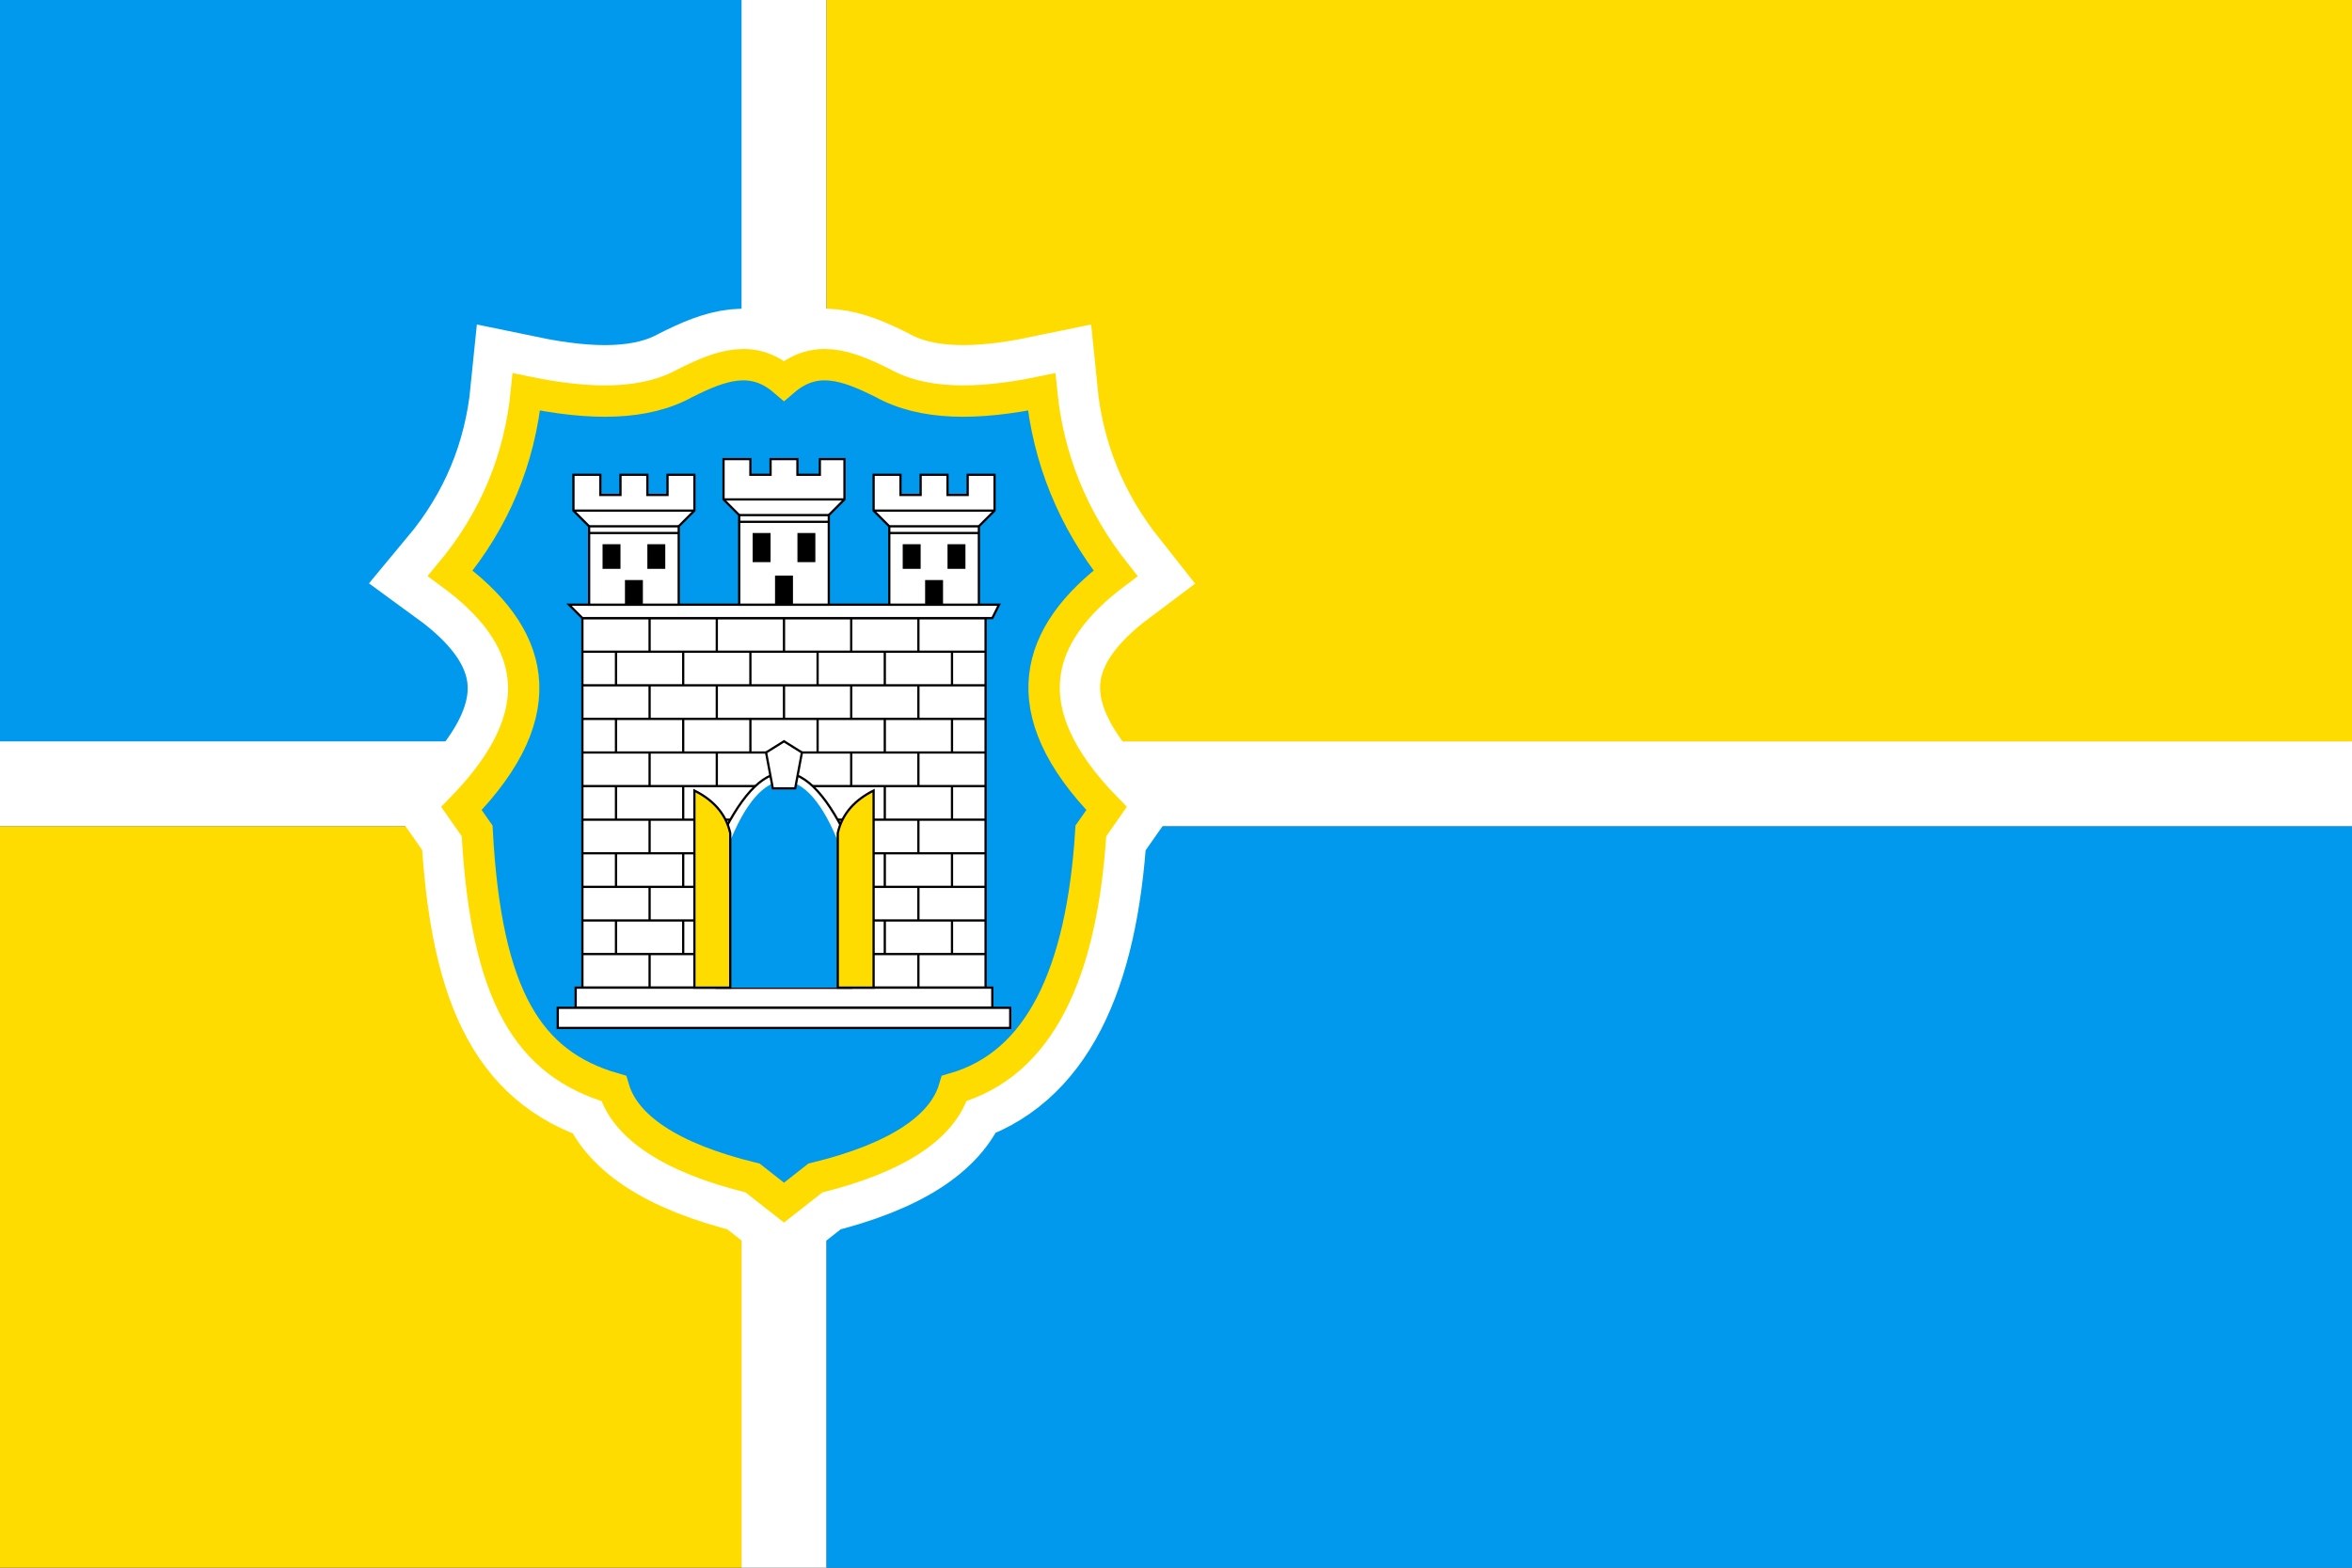
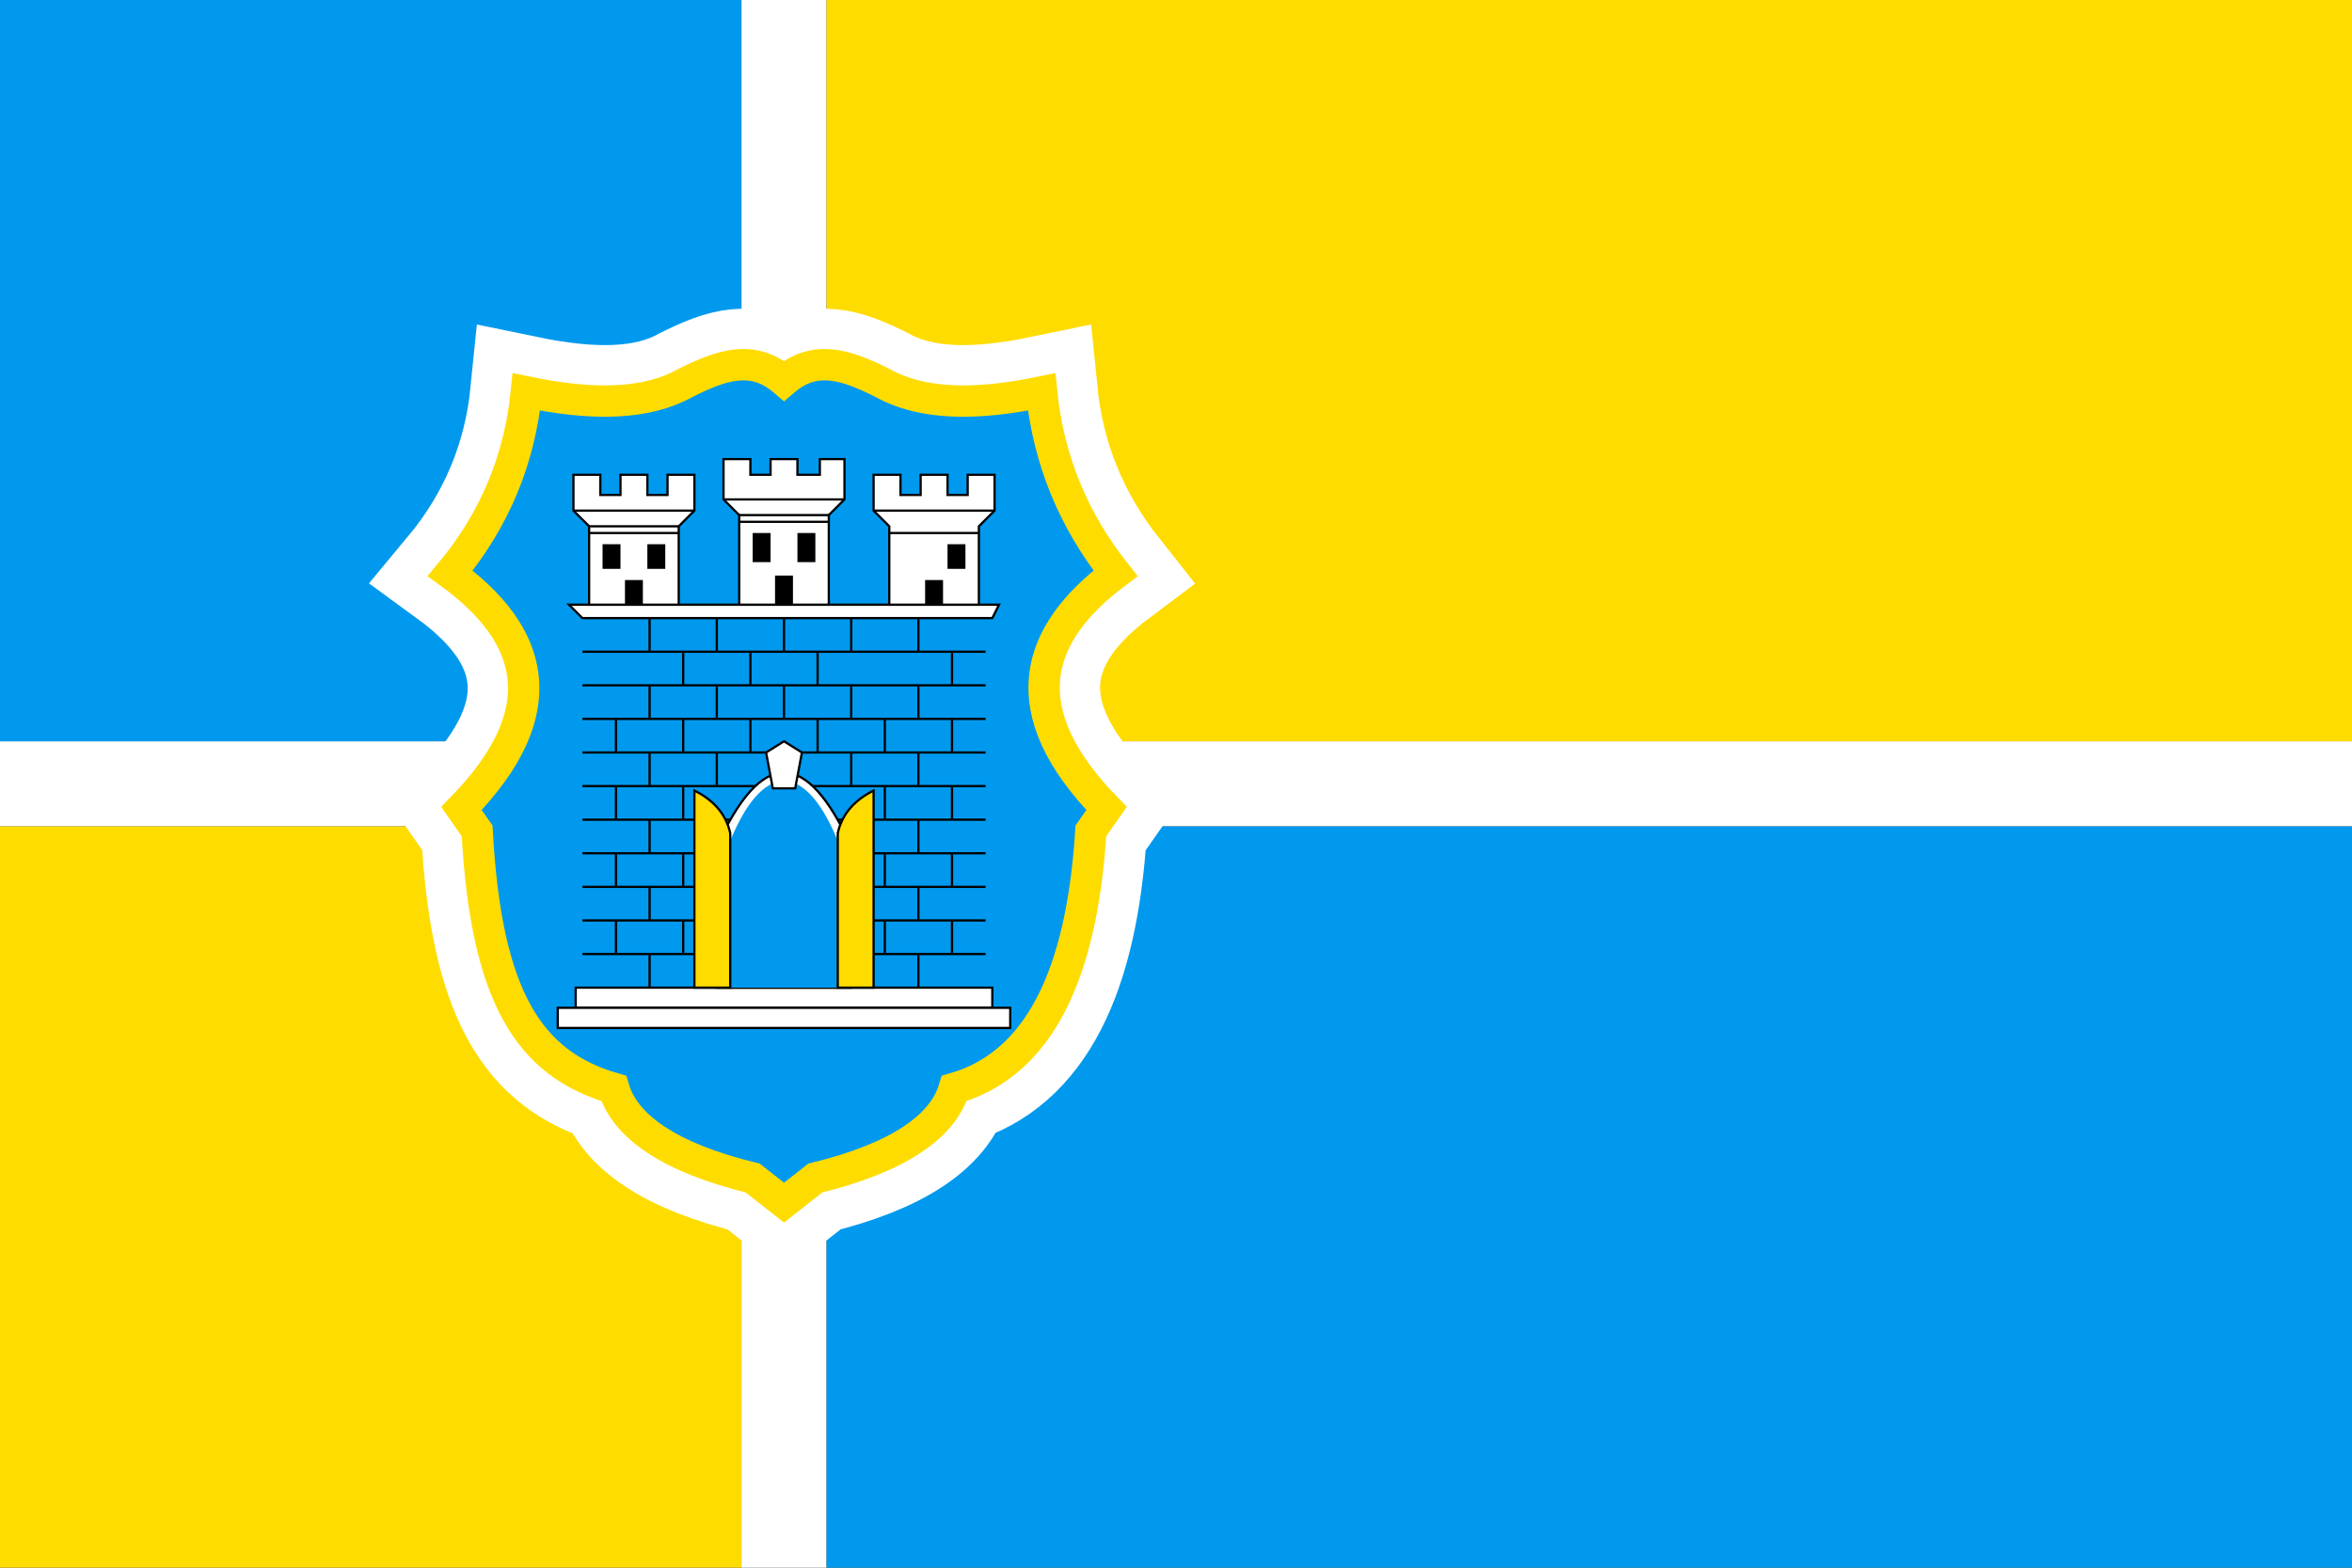
<svg xmlns="http://www.w3.org/2000/svg" height="700px" width="1050px">
  <rect width="100%" height="100%" fill="#333333" stroke="none" />
  <rect x="331px" y="0px" width="38px" height="700px" style="fill:white;" />
  <rect x="0px" y="331px" width="1050px" height="38px" style="fill:white;" />
  <rect x="0px" y="0px" width="331px" height="331px" style="fill:#09e;" />
  <rect x="369px" y="369px" width="881px" height="331px" style="fill:#09e;" />
  <rect x="0px" y="369px" width="331px" height="331px" style="fill:#ffdc00;" />
  <rect x="369px" y="0px" width="881px" height="331px" style="fill:#ffdc00;" />
  <path style="fill:none; stroke:white; stroke-width:50px; stroke-linejoin:mitter;" d="m 350,170 C 336,158 322,163 306,171 288,181 264,181 235,175 232,205 221,232 201,256 238,283 249,317 206,361 L 213,371   C 217,445 236,475 274,486 279,503 299,517 336,526 L350,537   L 364,526 C 401,517 421,503 426,486 464,475 483,435, 487,371  L 494,361 C 451,317 462,283 498,256 479,232 468,205 465,175 436,181 412,181 394,171 378,163 364,158 350,170 z" />
  <path style="fill:#09e; stroke:#ffdc00; stroke-width:14px; stroke-linejoin:mitter;" d="m 350,170 C 336,158 322,163 306,171 288,181 264,181 235,175 232,205 221,232 201,256 238,283 249,317 206,361 L 213,371   C 217,445 236,475 274,486 279,503 299,517 336,526 L350,537   L 364,526 C 401,517 421,503 426,486 464,475 483,435, 487,371  L 494,361 C 451,317 462,283 498,256 479,232 468,205 465,175 436,181 412,181 394,171 378,163 364,158 350,170 z" />
-   <rect x="260px" y="276px" width="180px" height="165px" style="fill:white ;stroke:black; stroke-width:1px;" />
  <line x1="260px" y1="291px" x2="440px" y2="291px" stroke="black" stroke-width="1" stroke-linecap="butt" />
  <line x1="260px" y1="306px" x2="440px" y2="306px" stroke="black" stroke-width="1" stroke-linecap="butt" />
  <line x1="260px" y1="321px" x2="440px" y2="321px" stroke="black" stroke-width="1" stroke-linecap="butt" />
  <line x1="260px" y1="336px" x2="440px" y2="336px" stroke="black" stroke-width="1" stroke-linecap="butt" />
  <line x1="260px" y1="351px" x2="440px" y2="351px" stroke="black" stroke-width="1" stroke-linecap="butt" />
  <line x1="260px" y1="366px" x2="440px" y2="366px" stroke="black" stroke-width="1" stroke-linecap="butt" />
  <line x1="260px" y1="381px" x2="440px" y2="381px" stroke="black" stroke-width="1" stroke-linecap="butt" />
  <line x1="260px" y1="396px" x2="440px" y2="396px" stroke="black" stroke-width="1" stroke-linecap="butt" />
  <line x1="260px" y1="411px" x2="440px" y2="411px" stroke="black" stroke-width="1" stroke-linecap="butt" />
  <line x1="260px" y1="426px" x2="440px" y2="426px" stroke="black" stroke-width="1" stroke-linecap="butt" />
  <line x1="290px" y1="276px" x2="290px" y2="291px" stroke="black" stroke-width="1" stroke-linecap="butt" />
  <line x1="320px" y1="276px" x2="320px" y2="291px" stroke="black" stroke-width="1" stroke-linecap="butt" />
  <line x1="350px" y1="276px" x2="350px" y2="291px" stroke="black" stroke-width="1" stroke-linecap="butt" />
  <line x1="380px" y1="276px" x2="380px" y2="291px" stroke="black" stroke-width="1" stroke-linecap="butt" />
  <line x1="410px" y1="276px" x2="410px" y2="291px" stroke="black" stroke-width="1" stroke-linecap="butt" />
  <line x1="290px" y1="306px" x2="290px" y2="321px" stroke="black" stroke-width="1" stroke-linecap="butt" />
  <line x1="320px" y1="306px" x2="320px" y2="321px" stroke="black" stroke-width="1" stroke-linecap="butt" />
  <line x1="350px" y1="306px" x2="350px" y2="321px" stroke="black" stroke-width="1" stroke-linecap="butt" />
  <line x1="380px" y1="306px" x2="380px" y2="321px" stroke="black" stroke-width="1" stroke-linecap="butt" />
  <line x1="410px" y1="306px" x2="410px" y2="321px" stroke="black" stroke-width="1" stroke-linecap="butt" />
  <line x1="290px" y1="336px" x2="290px" y2="351px" stroke="black" stroke-width="1" stroke-linecap="butt" />
  <line x1="320px" y1="336px" x2="320px" y2="351px" stroke="black" stroke-width="1" stroke-linecap="butt" />
  <line x1="380px" y1="336px" x2="380px" y2="351px" stroke="black" stroke-width="1" stroke-linecap="butt" />
  <line x1="410px" y1="336px" x2="410px" y2="351px" stroke="black" stroke-width="1" stroke-linecap="butt" />
  <line x1="290px" y1="366px" x2="290px" y2="381px" stroke="black" stroke-width="1" stroke-linecap="butt" />
  <line x1="410px" y1="366px" x2="410px" y2="381px" stroke="black" stroke-width="1" stroke-linecap="butt" />
  <line x1="290px" y1="396px" x2="290px" y2="411px" stroke="black" stroke-width="1" stroke-linecap="butt" />
  <line x1="410px" y1="396px" x2="410px" y2="411px" stroke="black" stroke-width="1" stroke-linecap="butt" />
  <line x1="290px" y1="426px" x2="290px" y2="441px" stroke="black" stroke-width="1" stroke-linecap="butt" />
  <line x1="410px" y1="426px" x2="410px" y2="441px" stroke="black" stroke-width="1" stroke-linecap="butt" />
-   <line x1="275px" y1="291px" x2="275px" y2="306px" stroke="black" stroke-width="1" stroke-linecap="butt" />
  <line x1="305px" y1="291px" x2="305px" y2="306px" stroke="black" stroke-width="1" stroke-linecap="butt" />
  <line x1="335px" y1="291px" x2="335px" y2="306px" stroke="black" stroke-width="1" stroke-linecap="butt" />
  <line x1="365px" y1="291px" x2="365px" y2="306px" stroke="black" stroke-width="1" stroke-linecap="butt" />
-   <line x1="395px" y1="291px" x2="395px" y2="306px" stroke="black" stroke-width="1" stroke-linecap="butt" />
  <line x1="425px" y1="291px" x2="425px" y2="306px" stroke="black" stroke-width="1" stroke-linecap="butt" />
  <line x1="275px" y1="321px" x2="275px" y2="336px" stroke="black" stroke-width="1" stroke-linecap="butt" />
  <line x1="305px" y1="321px" x2="305px" y2="336px" stroke="black" stroke-width="1" stroke-linecap="butt" />
  <line x1="335px" y1="321px" x2="335px" y2="336px" stroke="black" stroke-width="1" stroke-linecap="butt" />
  <line x1="365px" y1="321px" x2="365px" y2="336px" stroke="black" stroke-width="1" stroke-linecap="butt" />
  <line x1="395px" y1="321px" x2="395px" y2="336px" stroke="black" stroke-width="1" stroke-linecap="butt" />
  <line x1="425px" y1="321px" x2="425px" y2="336px" stroke="black" stroke-width="1" stroke-linecap="butt" />
  <line x1="275px" y1="351px" x2="275px" y2="366px" stroke="black" stroke-width="1" stroke-linecap="butt" />
  <line x1="305px" y1="351px" x2="305px" y2="366px" stroke="black" stroke-width="1" stroke-linecap="butt" />
  <line x1="395px" y1="351px" x2="395px" y2="366px" stroke="black" stroke-width="1" stroke-linecap="butt" />
  <line x1="425px" y1="351px" x2="425px" y2="366px" stroke="black" stroke-width="1" stroke-linecap="butt" />
  <line x1="275px" y1="381px" x2="275px" y2="396px" stroke="black" stroke-width="1" stroke-linecap="butt" />
  <line x1="305px" y1="381px" x2="305px" y2="396px" stroke="black" stroke-width="1" stroke-linecap="butt" />
  <line x1="395px" y1="381px" x2="395px" y2="396px" stroke="black" stroke-width="1" stroke-linecap="butt" />
  <line x1="425px" y1="381px" x2="425px" y2="396px" stroke="black" stroke-width="1" stroke-linecap="butt" />
  <line x1="275px" y1="411px" x2="275px" y2="426px" stroke="black" stroke-width="1" stroke-linecap="butt" />
  <line x1="305px" y1="411px" x2="305px" y2="426px" stroke="black" stroke-width="1" stroke-linecap="butt" />
  <line x1="395px" y1="411px" x2="395px" y2="426px" stroke="black" stroke-width="1" stroke-linecap="butt" />
  <line x1="425px" y1="411px" x2="425px" y2="426px" stroke="black" stroke-width="1" stroke-linecap="butt" />
  <rect x="257px" y="441px" width="186px" height="9px" style="fill:white ;stroke:black; stroke-width:1px;" />
  <rect x="249px" y="450px" width="202px" height="9px" style="fill:white ;stroke:black; stroke-width:1px;" />
  <path style="fill:white; stroke:black; stroke-width:1px;" d="m 320,378 C 340,334 360,334 380,378 V441 H320 V378 Z" />
  <path style="fill:#09e;" d="m 325,378 C 340,339 360,339 375,378 V441 H325 V378 Z" />
  <path style="fill:#ffdc00; stroke:black; stroke-width:1px;" d="m 326,372 C 324,363 318,357 310,353 V441 H326 V372 z" />
  <path style="fill:#ffdc00; stroke:black; stroke-width:1px;" d="m 374,372 C 376,363 382,357 390,353 V441 H374 V372 z" />
  <polygon points="345,352 342,336 350,331 358,336 355,352" style="fill:white; stroke:black; stroke-width:1" />
  <polygon points="260,276 254,270 446,270 443,276" style="fill:white; stroke:black; stroke-width:1" />
  <path style="fill:white; stroke:black; stroke-width:1px;" d="m 370,270 H330 V230 L323,223 V205 H335 V212 H344 V205 H356 V212 H366 V205 H377 V223 L370,230 V270 z" />
  <line x1="330px" y1="233px" x2="370px" y2="233px" stroke="black" stroke-width="1" stroke-linecap="butt" />
  <line x1="330px" y1="230px" x2="370px" y2="230px" stroke="black" stroke-width="1" stroke-linecap="butt" />
  <line x1="323px" y1="223px" x2="377px" y2="223px" stroke="black" stroke-width="1" stroke-linecap="butt" />
  <rect x="336px" y="238px" width="8px" height="13px" style="fill:black;" />
  <rect x="356px" y="238px" width="8px" height="13px" style="fill:black;" />
  <rect x="346px" y="257px" width="8px" height="13px" style="fill:black;" />
  <path style="fill:white; stroke:black; stroke-width:1px;" d="m 303,270 H263 V235 L256,228 V212 H268 V221 H277 V212 H289 V221 H298 V212 H310 V228 L303,235 V270 z" />
  <line x1="263px" y1="238px" x2="303px" y2="238px" stroke="black" stroke-width="1" stroke-linecap="butt" />
  <line x1="263px" y1="235px" x2="303px" y2="235px" stroke="black" stroke-width="1" stroke-linecap="butt" />
  <line x1="256px" y1="228px" x2="310px" y2="228px" stroke="black" stroke-width="1" stroke-linecap="butt" />
  <rect x="269px" y="243px" width="8px" height="11px" style="fill:black;" />
  <rect x="289px" y="243px" width="8px" height="11px" style="fill:black;" />
  <rect x="279px" y="259px" width="8px" height="11px" style="fill:black;" />
  <path style="fill:white; stroke:black; stroke-width:1px;" d="m 437,270 H397 V235 L390,228 V212 H402 V221 H411 V212 H423 V221 H432 V212 H444 V228 L437,235 V270 z" />
  <line x1="397px" y1="238px" x2="437px" y2="238px" stroke="black" stroke-width="1" stroke-linecap="butt" />
-   <line x1="397px" y1="235px" x2="437px" y2="235px" stroke="black" stroke-width="1" stroke-linecap="butt" />
  <line x1="390px" y1="228px" x2="444px" y2="228px" stroke="black" stroke-width="1" stroke-linecap="butt" />
-   <rect x="403px" y="243px" width="8px" height="11px" style="fill:black;" />
  <rect x="423px" y="243px" width="8px" height="11px" style="fill:black;" />
  <rect x="413px" y="259px" width="8px" height="11px" style="fill:black;" />
</svg>